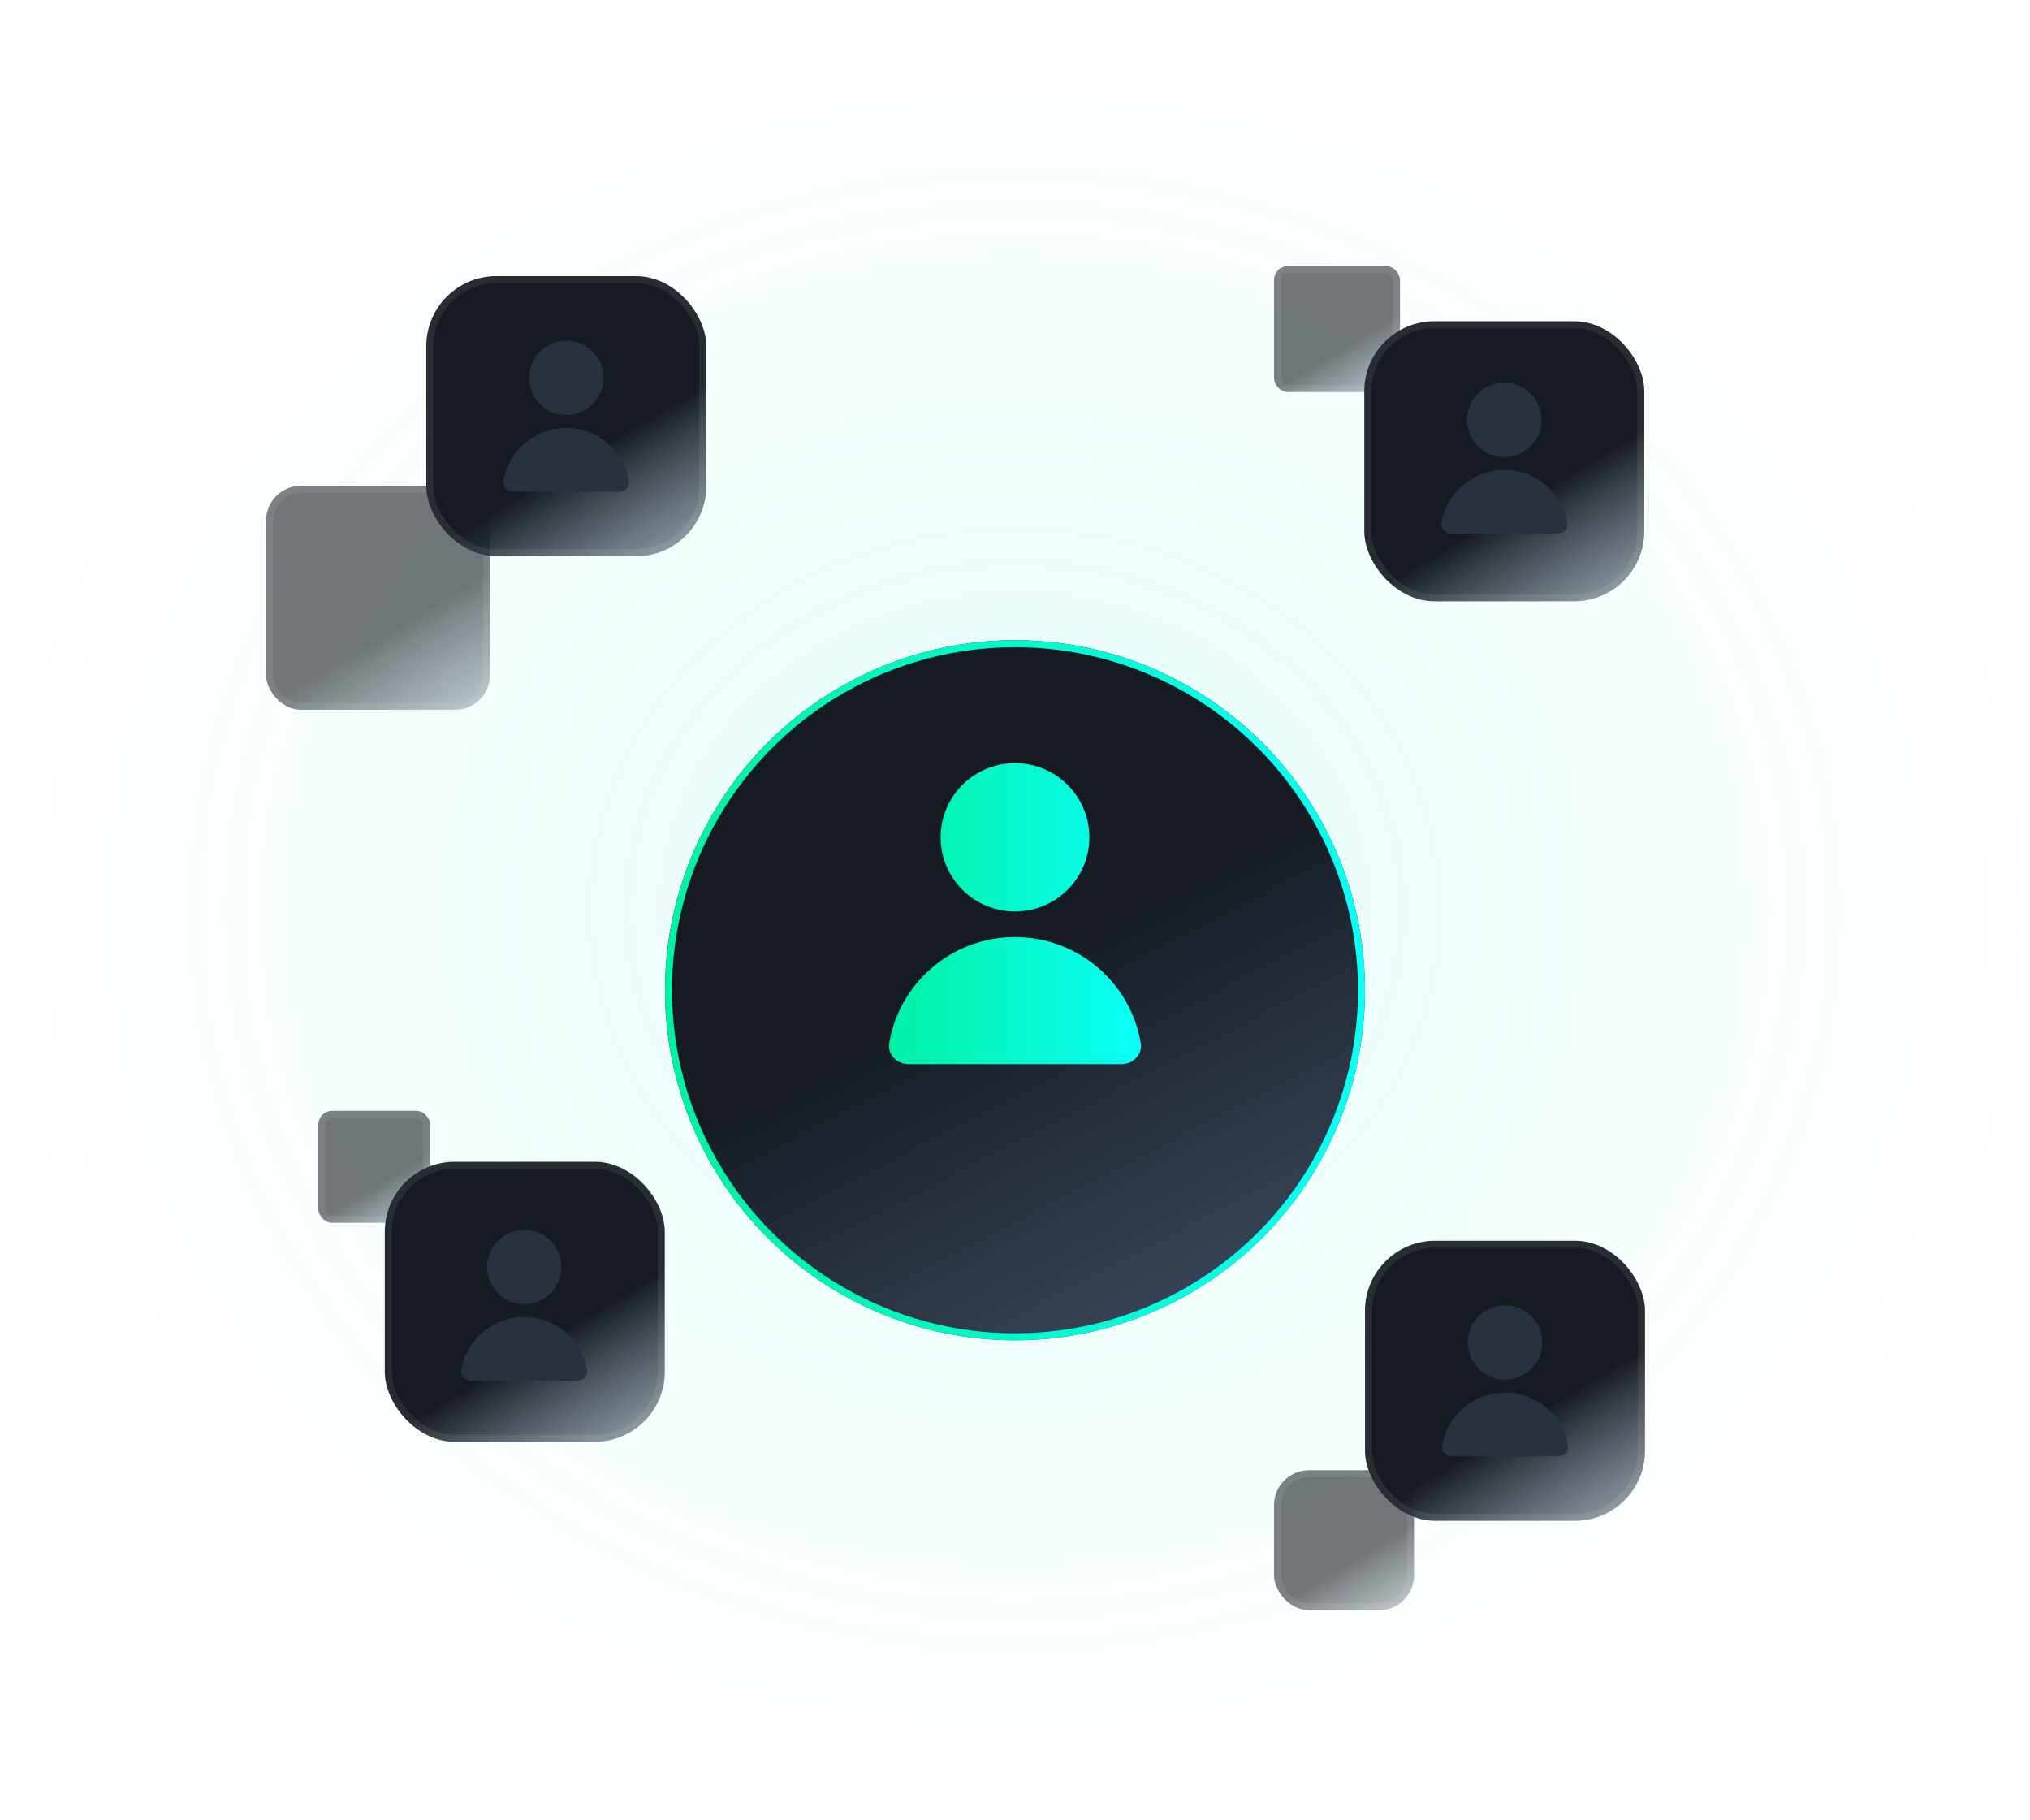
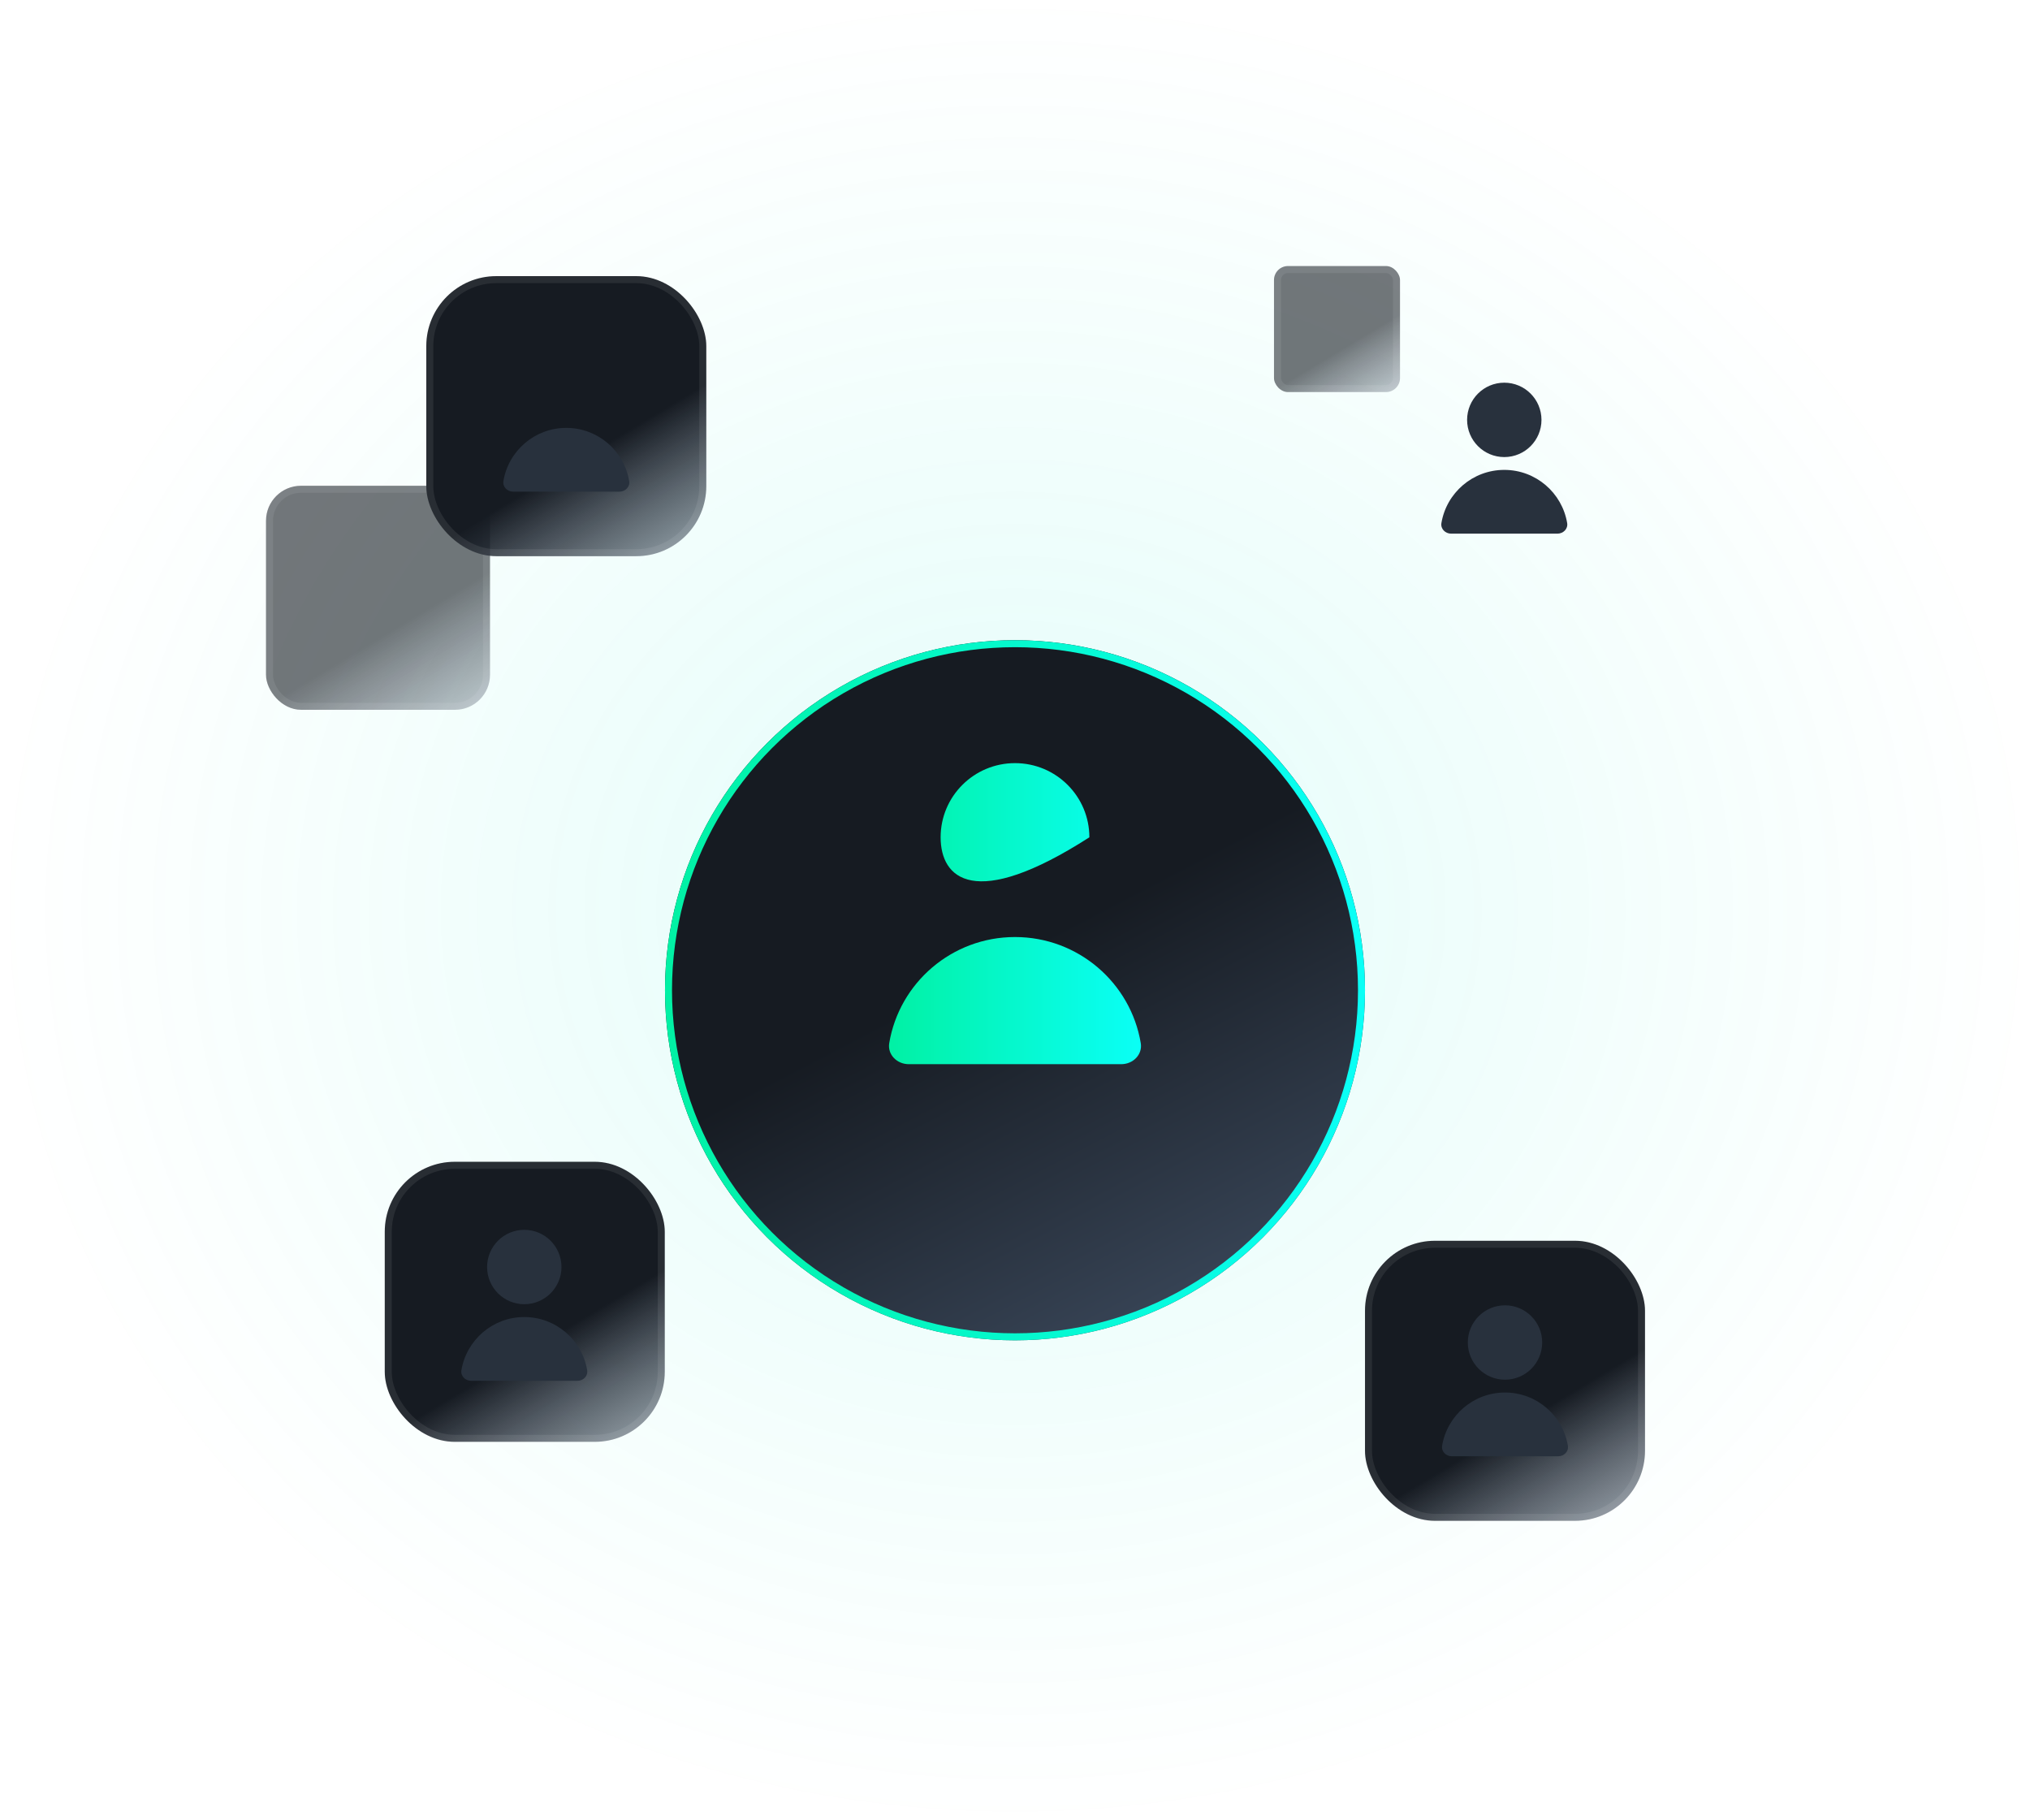
<svg xmlns="http://www.w3.org/2000/svg" width="290" height="260" viewBox="0 0 290 260" fill="none">
  <ellipse opacity="0.1" cx="145" cy="130" rx="145" ry="130" fill="url(#paint0_radial_1211_2311)" />
  <g filter="url(#filter0_d_1211_2311)">
    <circle cx="145" cy="131.441" r="50" fill="url(#paint1_linear_1211_2311)" />
    <circle cx="145" cy="131.441" r="49.5" stroke="url(#paint2_linear_1211_2311)" />
  </g>
-   <path d="M155.625 119.594C155.625 125.444 150.868 130.187 145 130.187C139.132 130.187 134.375 125.444 134.375 119.594C134.375 113.743 139.132 109 145 109C150.868 109 155.625 113.743 155.625 119.594Z" fill="url(#paint3_linear_1211_2311)" />
+   <path d="M155.625 119.594C139.132 130.187 134.375 125.444 134.375 119.594C134.375 113.743 139.132 109 145 109C150.868 109 155.625 113.743 155.625 119.594Z" fill="url(#paint3_linear_1211_2311)" />
  <path d="M145 133.839C135.97 133.839 128.475 140.391 127.035 148.986C126.759 150.635 128.145 152 129.821 152H160.179C161.855 152 163.241 150.635 162.965 148.986C161.525 140.391 154.03 133.839 145 133.839Z" fill="url(#paint4_linear_1211_2311)" />
  <g opacity="0.6" filter="url(#filter1_f_1211_2311)">
    <rect x="38" y="69.383" width="32" height="32" rx="5" fill="url(#paint5_linear_1211_2311)" />
    <rect x="38.5" y="69.883" width="31" height="31" rx="4.5" stroke="white" stroke-opacity="0.08" />
  </g>
  <g opacity="0.6" filter="url(#filter2_f_1211_2311)">
-     <rect x="182" y="210" width="20" height="20" rx="5" fill="url(#paint6_linear_1211_2311)" />
    <rect x="182.5" y="210.5" width="19" height="19" rx="4.5" stroke="white" stroke-opacity="0.08" />
  </g>
  <g opacity="0.6" filter="url(#filter3_f_1211_2311)">
    <rect x="182" y="38" width="18" height="18" rx="2" fill="url(#paint7_linear_1211_2311)" />
    <rect x="182.5" y="38.5" width="17" height="17" rx="1.5" stroke="white" stroke-opacity="0.08" />
  </g>
  <g opacity="0.6" filter="url(#filter4_f_1211_2311)">
-     <rect x="45.466" y="158.66" width="16" height="16" rx="2" fill="url(#paint8_linear_1211_2311)" />
    <rect x="45.966" y="159.16" width="15" height="15" rx="1.5" stroke="white" stroke-opacity="0.08" />
  </g>
-   <rect x="194.898" y="45.883" width="40" height="40" rx="10" fill="url(#paint9_linear_1211_2311)" />
-   <rect x="195.398" y="46.383" width="39" height="39" rx="9.5" stroke="white" stroke-opacity="0.08" />
  <path d="M220.211 59.972C220.211 62.906 217.832 65.285 214.898 65.285C211.964 65.285 209.586 62.906 209.586 59.972C209.586 57.038 211.964 54.66 214.898 54.66C217.832 54.66 220.211 57.038 220.211 59.972Z" fill="#28313D" />
  <path d="M214.898 67.116C210.384 67.116 206.636 70.401 205.916 74.712C205.778 75.539 206.471 76.223 207.309 76.223H222.488C223.326 76.223 224.019 75.539 223.881 74.712C223.161 70.401 219.413 67.116 214.898 67.116Z" fill="#28313D" />
  <rect x="60.898" y="39.441" width="40" height="40" rx="10" fill="url(#paint10_linear_1211_2311)" />
  <rect x="61.398" y="39.941" width="39" height="39" rx="9.5" stroke="white" stroke-opacity="0.08" />
-   <path d="M86.211 53.972C86.211 56.906 83.832 59.285 80.898 59.285C77.964 59.285 75.586 56.906 75.586 53.972C75.586 51.038 77.964 48.66 80.898 48.66C83.832 48.66 86.211 51.038 86.211 53.972Z" fill="#28313D" />
  <path d="M80.898 61.116C76.384 61.116 72.636 64.401 71.916 68.712C71.778 69.539 72.471 70.223 73.309 70.223H88.488C89.326 70.223 90.019 69.539 89.881 68.712C89.161 64.401 85.413 61.116 80.898 61.116Z" fill="#28313D" />
  <rect x="54.966" y="165.941" width="40" height="40" rx="10" fill="url(#paint11_linear_1211_2311)" />
  <rect x="55.466" y="166.441" width="39" height="39" rx="9.5" stroke="white" stroke-opacity="0.08" />
  <path d="M80.21 180.972C80.21 183.906 77.832 186.285 74.898 186.285C71.964 186.285 69.585 183.906 69.585 180.972C69.585 178.038 71.964 175.66 74.898 175.66C77.832 175.66 80.21 178.038 80.21 180.972Z" fill="#28313D" />
  <path d="M74.898 188.116C70.383 188.116 66.636 191.401 65.916 195.712C65.778 196.539 66.47 197.223 67.309 197.223H82.487C83.326 197.223 84.018 196.539 83.88 195.712C83.16 191.401 79.413 188.116 74.898 188.116Z" fill="#28313D" />
  <rect x="195" y="177.223" width="40" height="40" rx="10" fill="url(#paint12_linear_1211_2311)" />
  <rect x="195.5" y="177.723" width="39" height="39" rx="9.5" stroke="white" stroke-opacity="0.08" />
  <path d="M220.313 191.754C220.313 194.688 217.934 197.067 215 197.067C212.066 197.067 209.687 194.688 209.687 191.754C209.687 188.82 212.066 186.442 215 186.442C217.934 186.442 220.313 188.82 220.313 191.754Z" fill="#28313D" />
  <path d="M215 198.898C210.485 198.898 206.738 202.183 206.018 206.494C205.88 207.321 206.572 208.005 207.411 208.005H222.589C223.428 208.005 224.12 207.321 223.982 206.494C223.262 202.183 219.515 198.898 215 198.898Z" fill="#28313D" />
  <defs>
    <filter id="filter0_d_1211_2311" x="75" y="71.441" width="140" height="140" filterUnits="userSpaceOnUse" color-interpolation-filters="sRGB">
      <feFlood flood-opacity="0" result="BackgroundImageFix" />
      <feColorMatrix in="SourceAlpha" type="matrix" values="0 0 0 0 0 0 0 0 0 0 0 0 0 0 0 0 0 0 127 0" result="hardAlpha" />
      <feOffset dy="10" />
      <feGaussianBlur stdDeviation="10" />
      <feComposite in2="hardAlpha" operator="out" />
      <feColorMatrix type="matrix" values="0 0 0 0 0 0 0 0 0 0 0 0 0 0 0 0 0 0 0.3 0" />
      <feBlend mode="normal" in2="BackgroundImageFix" result="effect1_dropShadow_1211_2311" />
      <feBlend mode="normal" in="SourceGraphic" in2="effect1_dropShadow_1211_2311" result="shape" />
    </filter>
    <filter id="filter1_f_1211_2311" x="35" y="66.383" width="38" height="38" filterUnits="userSpaceOnUse" color-interpolation-filters="sRGB">
      <feFlood flood-opacity="0" result="BackgroundImageFix" />
      <feBlend mode="normal" in="SourceGraphic" in2="BackgroundImageFix" result="shape" />
      <feGaussianBlur stdDeviation="1.5" result="effect1_foregroundBlur_1211_2311" />
    </filter>
    <filter id="filter2_f_1211_2311" x="179" y="207" width="26" height="26" filterUnits="userSpaceOnUse" color-interpolation-filters="sRGB">
      <feFlood flood-opacity="0" result="BackgroundImageFix" />
      <feBlend mode="normal" in="SourceGraphic" in2="BackgroundImageFix" result="shape" />
      <feGaussianBlur stdDeviation="1.5" result="effect1_foregroundBlur_1211_2311" />
    </filter>
    <filter id="filter3_f_1211_2311" x="179" y="35" width="24" height="24" filterUnits="userSpaceOnUse" color-interpolation-filters="sRGB">
      <feFlood flood-opacity="0" result="BackgroundImageFix" />
      <feBlend mode="normal" in="SourceGraphic" in2="BackgroundImageFix" result="shape" />
      <feGaussianBlur stdDeviation="1.5" result="effect1_foregroundBlur_1211_2311" />
    </filter>
    <filter id="filter4_f_1211_2311" x="42.466" y="155.66" width="22" height="22" filterUnits="userSpaceOnUse" color-interpolation-filters="sRGB">
      <feFlood flood-opacity="0" result="BackgroundImageFix" />
      <feBlend mode="normal" in="SourceGraphic" in2="BackgroundImageFix" result="shape" />
      <feGaussianBlur stdDeviation="1.5" result="effect1_foregroundBlur_1211_2311" />
    </filter>
    <radialGradient id="paint0_radial_1211_2311" cx="0" cy="0" r="1" gradientUnits="userSpaceOnUse" gradientTransform="translate(145 130) rotate(90) scale(130 145)">
      <stop stop-color="#00EFC1" />
      <stop offset="0.105" stop-color="#00E9D1" />
      <stop offset="1" stop-color="#00EFC1" stop-opacity="0" />
    </radialGradient>
    <linearGradient id="paint1_linear_1211_2311" x1="145" y1="126.002" x2="196.183" y2="224.299" gradientUnits="userSpaceOnUse">
      <stop stop-color="#161B22" />
      <stop offset="1" stop-color="#586C88" />
    </linearGradient>
    <linearGradient id="paint2_linear_1211_2311" x1="195" y1="131.441" x2="95" y2="131.441" gradientUnits="userSpaceOnUse">
      <stop stop-color="#0AFFF6" />
      <stop offset="1" stop-color="#01F1A4" />
    </linearGradient>
    <linearGradient id="paint3_linear_1211_2311" x1="163" y1="130.5" x2="127" y2="130.5" gradientUnits="userSpaceOnUse">
      <stop stop-color="#0AFFF6" />
      <stop offset="1" stop-color="#01F1A4" />
    </linearGradient>
    <linearGradient id="paint4_linear_1211_2311" x1="163" y1="130.5" x2="127" y2="130.5" gradientUnits="userSpaceOnUse">
      <stop stop-color="#0AFFF6" />
      <stop offset="1" stop-color="#01F1A4" />
    </linearGradient>
    <linearGradient id="paint5_linear_1211_2311" x1="58.364" y1="79.862" x2="79.168" y2="114.536" gradientUnits="userSpaceOnUse">
      <stop offset="0.185" stop-color="#161B22" />
      <stop offset="1" stop-color="#586C88" stop-opacity="0" />
    </linearGradient>
    <linearGradient id="paint6_linear_1211_2311" x1="194.728" y1="216.55" x2="207.73" y2="238.221" gradientUnits="userSpaceOnUse">
      <stop offset="0.185" stop-color="#161B22" />
      <stop offset="1" stop-color="#586C88" stop-opacity="0" />
    </linearGradient>
    <linearGradient id="paint7_linear_1211_2311" x1="193.455" y1="43.895" x2="205.157" y2="63.399" gradientUnits="userSpaceOnUse">
      <stop offset="0.185" stop-color="#161B22" />
      <stop offset="1" stop-color="#586C88" stop-opacity="0" />
    </linearGradient>
    <linearGradient id="paint8_linear_1211_2311" x1="55.648" y1="163.9" x2="66.05" y2="181.236" gradientUnits="userSpaceOnUse">
      <stop offset="0.185" stop-color="#161B22" />
      <stop offset="1" stop-color="#586C88" stop-opacity="0" />
    </linearGradient>
    <linearGradient id="paint9_linear_1211_2311" x1="220.354" y1="58.982" x2="246.359" y2="102.324" gradientUnits="userSpaceOnUse">
      <stop offset="0.185" stop-color="#161B22" />
      <stop offset="1" stop-color="#586C88" stop-opacity="0" />
    </linearGradient>
    <linearGradient id="paint10_linear_1211_2311" x1="86.354" y1="52.541" x2="112.359" y2="95.883" gradientUnits="userSpaceOnUse">
      <stop offset="0.185" stop-color="#161B22" />
      <stop offset="1" stop-color="#586C88" stop-opacity="0" />
    </linearGradient>
    <linearGradient id="paint11_linear_1211_2311" x1="80.421" y1="179.041" x2="106.426" y2="222.383" gradientUnits="userSpaceOnUse">
      <stop offset="0.185" stop-color="#161B22" />
      <stop offset="1" stop-color="#586C88" stop-opacity="0" />
    </linearGradient>
    <linearGradient id="paint12_linear_1211_2311" x1="220.455" y1="190.323" x2="246.46" y2="233.665" gradientUnits="userSpaceOnUse">
      <stop offset="0.185" stop-color="#161B22" />
      <stop offset="1" stop-color="#586C88" stop-opacity="0" />
    </linearGradient>
  </defs>
</svg>